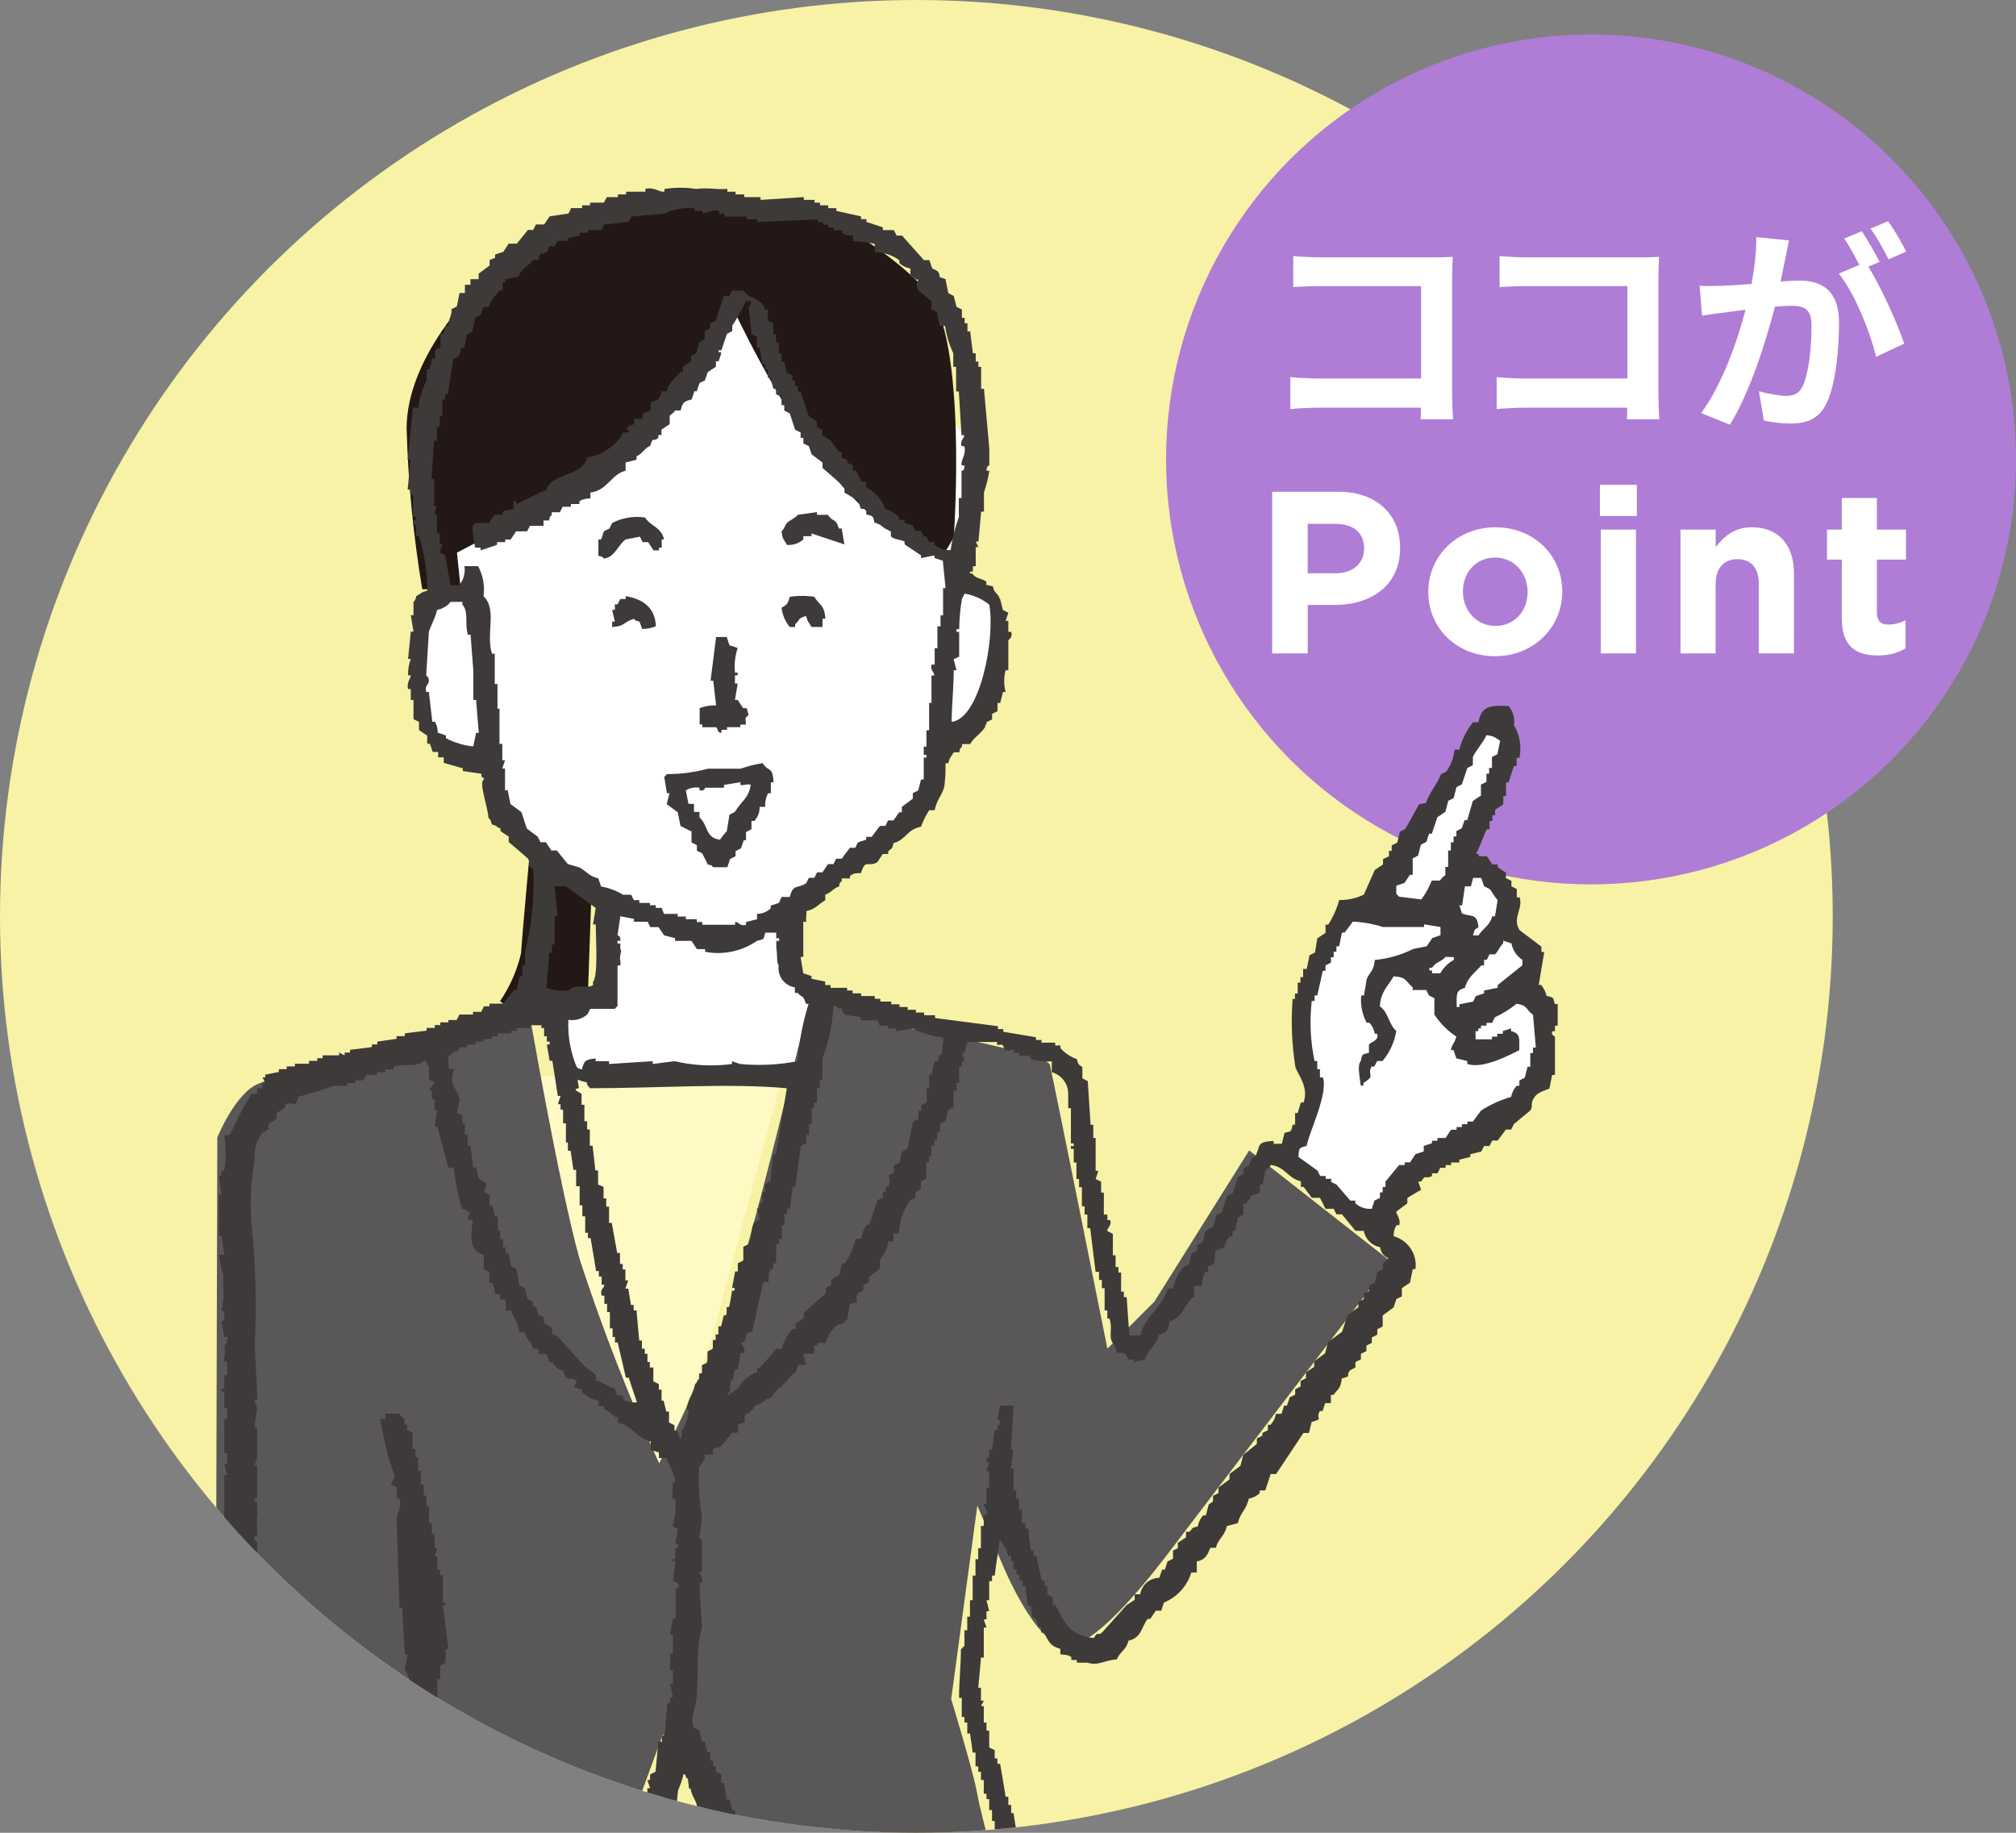
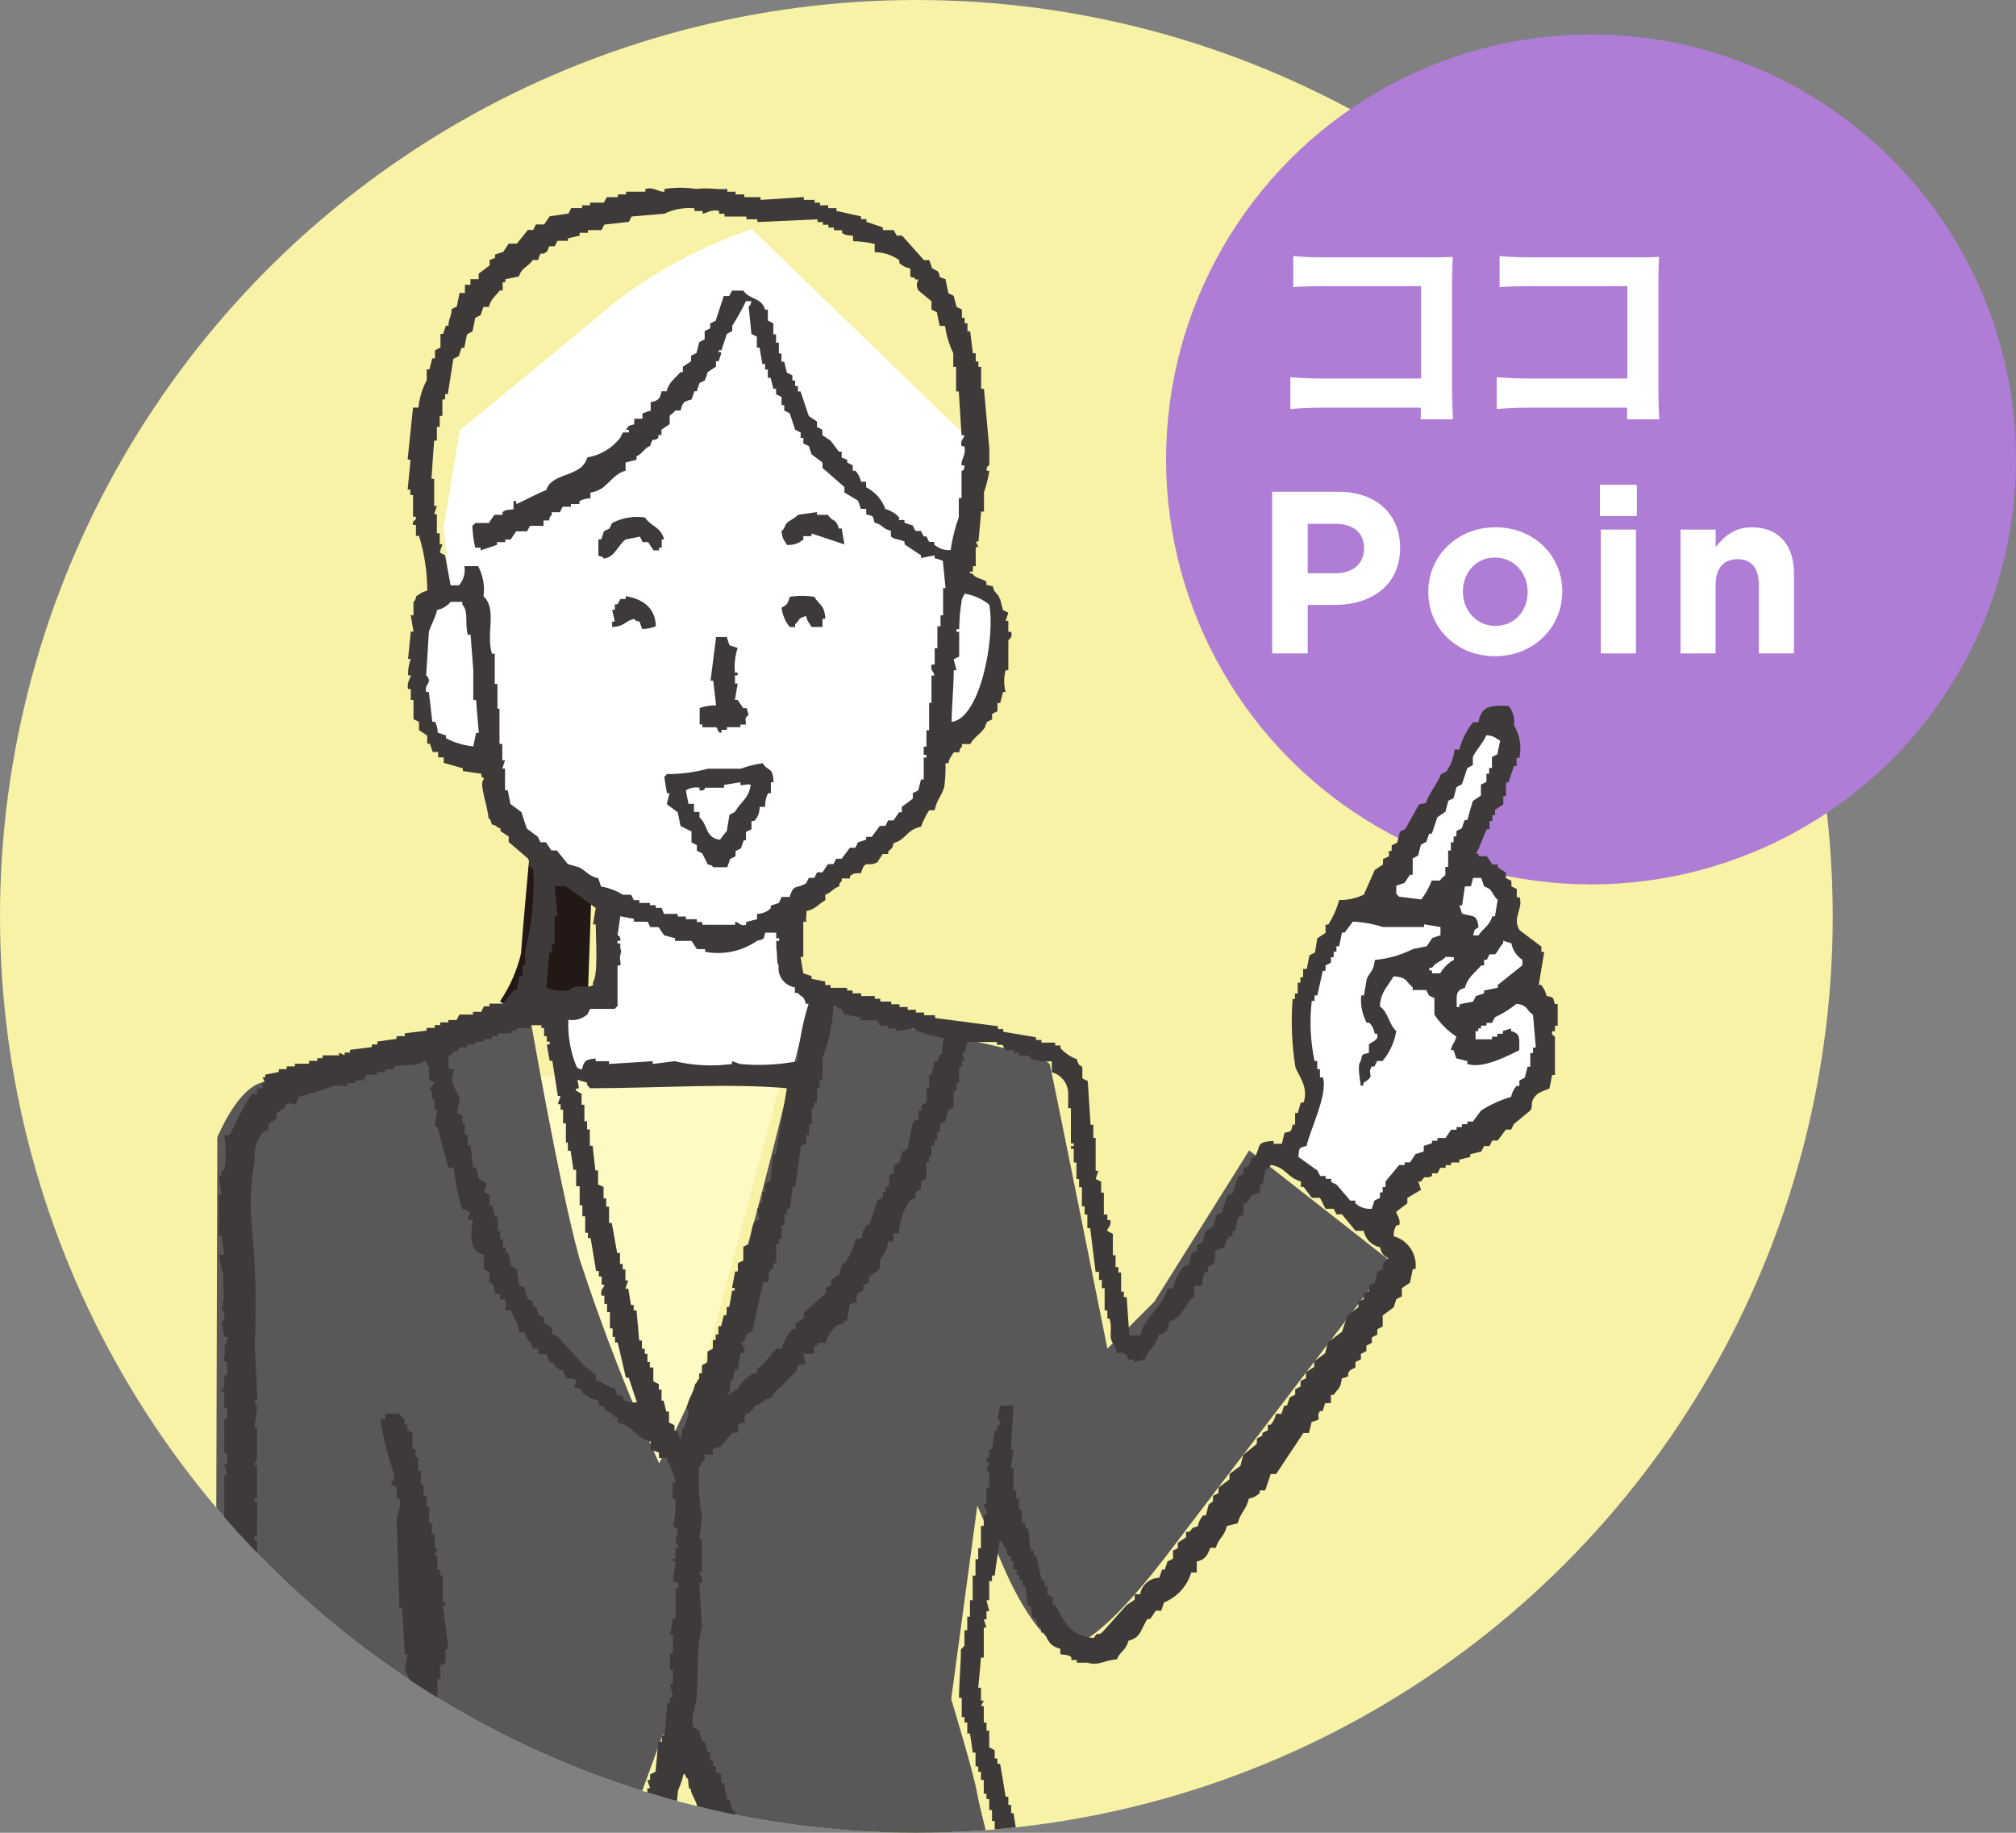
<svg xmlns="http://www.w3.org/2000/svg" viewBox="0 0 550 500">
  <rect x="0" y="0" width="550" height="500" fill="#808080" stroke="none" />
  <defs>
    <style>
      .cls-1 {
        fill: none;
      }

      .cls-2, .cls-3, .cls-4, .cls-5, .cls-6 {
        fill-rule: evenodd;
      }

      .cls-2, .cls-7 {
        fill: #fff;
      }

      .cls-3 {
        fill: #fffac4;
      }

      .cls-4 {
        fill: #595757;
      }

      .cls-8 {
        fill: #af7dd5;
      }

      .cls-9 {
        fill: #f7f2a5;
      }

      .cls-5 {
        fill: #3e3a39;
      }

      .cls-6 {
        fill: #231815;
      }

      .cls-10 {
        clip-path: url(#clippath);
      }
    </style>
    <clipPath id="clippath">
      <circle class="cls-1" cx="250" cy="250" r="250" />
    </clipPath>
  </defs>
  <g id="svg">
    <rect class="cls-1" width="550" height="500" />
  </g>
  <g id="_レイヤー_4" data-name="レイヤー 4">
    <circle class="cls-9" cx="250" cy="250" r="250" />
    <g>
      <circle class="cls-8" cx="434.06" cy="125.33" r="115.94" />
      <g>
        <path class="cls-7" d="M387.57,114.38c.06-.97.06-2.01.06-3.16h-27.75c-2.37,0-5.84.18-7.85.37v-8.7c2.13.18,4.87.36,7.61.36h28.05v-25.19h-27.32c-2.56,0-5.84.12-7.55.24v-8.46c2.25.24,5.42.37,7.55.37h30.61c1.76,0,4.32-.06,5.36-.12-.06,1.4-.18,3.83-.18,5.6v31.52c0,2.13.12,5.35.24,7.18h-8.82Z" />
        <path class="cls-7" d="M443.86,114.38c.06-.97.06-2.01.06-3.16h-27.75c-2.37,0-5.84.18-7.85.37v-8.7c2.13.18,4.87.36,7.61.36h28.05v-25.19h-27.32c-2.56,0-5.84.12-7.55.24v-8.46c2.25.24,5.42.37,7.55.37h30.61c1.76,0,4.32-.06,5.35-.12-.06,1.4-.18,3.83-.18,5.6v31.52c0,2.13.12,5.35.24,7.18h-8.82Z" />
-         <path class="cls-7" d="M488.09,65.58c-.37,1.58-.73,3.47-1.03,4.99-.37,1.83-.85,4.02-1.28,6.21,2.01-.12,3.83-.24,5.05-.24,6.39,0,10.89,2.86,10.89,11.5,0,7.12-.85,16.73-3.41,21.97-2.01,4.2-5.29,5.54-9.92,5.54-2.25,0-5.17-.37-7.18-.85l-1.34-7.97c2.31.67,5.84,1.28,7.42,1.28,2.01,0,3.53-.61,4.5-2.62,1.64-3.35,2.43-10.53,2.43-16.49,0-4.81-2.07-5.48-5.84-5.48-.97,0-2.43.12-4.14.24-2.37,9.13-6.75,23.31-12.29,32.19l-7.85-3.16c5.84-7.91,9.98-19.96,12.11-28.17-2.13.24-4.02.49-5.17.67-1.7.18-4.81.61-6.69.91l-.67-8.15c2.19.18,4.2.06,6.39,0,1.89-.06,4.75-.24,7.79-.49.85-4.62,1.34-9.01,1.28-12.78l8.95.91ZM509.7,72.76c3.53,5.54,8.03,15.7,9.8,20.99l-7.67,3.59c-1.58-6.69-5.84-17.34-10.16-22.7l5.6-2.37c-1.22-2.31-2.74-5.23-4.14-7.18l4.81-2.01c1.52,2.25,3.65,6.08,4.87,8.34l-3.1,1.34ZM515.23,70.75c-1.28-2.56-3.23-6.15-4.93-8.4l4.81-2.01c1.64,2.31,3.89,6.15,4.93,8.28l-4.81,2.13Z" />
        <path class="cls-7" d="M347.06,134.15h18.02c10.52,0,16.89,6.24,16.89,15.25v.13c0,10.21-7.94,15.5-17.83,15.5h-7.37v13.23h-9.7v-44.11ZM364.45,156.39c4.85,0,7.69-2.9,7.69-6.68v-.13c0-4.35-3.02-6.68-7.88-6.68h-7.5v13.49h7.69Z" />
        <path class="cls-7" d="M389.66,161.56v-.13c0-9.7,7.81-17.58,18.34-17.58s18.21,7.75,18.21,17.46v.13c0,9.71-7.81,17.58-18.34,17.58s-18.21-7.75-18.21-17.46ZM416.76,161.56v-.13c0-4.98-3.59-9.33-8.89-9.33s-8.76,4.22-8.76,9.2v.13c0,4.98,3.59,9.33,8.89,9.33s8.76-4.22,8.76-9.2Z" />
        <path class="cls-7" d="M436.48,132.26h10.08v8.51h-10.08v-8.51ZM436.74,144.48h9.58v33.78h-9.58v-33.78Z" />
        <path class="cls-7" d="M458.48,144.48h9.58v4.79c2.21-2.84,5.04-5.42,9.89-5.42,7.25,0,11.47,4.79,11.47,12.54v21.87h-9.58v-18.84c0-4.54-2.14-6.87-5.8-6.87s-5.99,2.33-5.99,6.87v18.84h-9.58v-33.78Z" />
-         <path class="cls-7" d="M502.47,168.68v-16.01h-4.03v-8.19h4.03v-8.63h9.58v8.63h7.94v8.19h-7.94v14.43c0,2.21.95,3.28,3.09,3.28,1.76,0,3.34-.44,4.73-1.2v7.69c-2.02,1.2-4.35,1.95-7.56,1.95-5.86,0-9.83-2.33-9.83-10.15Z" />
      </g>
    </g>
    <g class="cls-10">
      <g>
        <path class="cls-2" d="M374.38,248.56l31.99-52.99c3.03.36,5.3,2.96,5.25,6.01-.26,5.34-11.65,34.14-11.65,34.14,0,0,8.67,3.68,10.21,6.41,1.2,3.24,1.88,6.66,2.02,10.11,0,0,5.82,7.84,5.73,10.56s-.48,7.62-.48,7.62c2.56,2.62,4.04,6.1,4.16,9.76-.69,7.03-2.25,13.95-4.64,20.6-1.92,4.32-16.29,10.72-16.29,10.72l-16.54,10.33-6.78,14.11-27.71-20.22,8.22-16.86c-1.63-7.83-2.87-15.75-3.71-23.71,0-4.99,13.09-27.87,13.09-27.87l7.13,1.28Z" />
        <path class="cls-4" d="M183.67,490.53l16.41,27.48-35.47-.48,17.76-30.2,1.3,3.2Z" />
        <path class="cls-2" d="M266.59,121.97l-4.09,37.02s5.95-.85,9.6,8.89-2.21,24.6-5.88,27.64c-3.68,3.04-7.87,6.78-7.87,6.78,0,0-3.74,16.51-10.68,22.39-6.94,5.88-16.44,13.12-16.44,13.12l-16.19,9.6-1.6,19.39,11.49,4.51-2.94,22.39h-37.85l-31.48-1.34-3.2-19.2,15.1-1.47.43-25.59-26.68-22.39-4.64-13.53s-16.47-5.47-19.2-16.24c-2.72-10.77,3.04-36.32,3.04-36.32,1.35-.69,2.8-1.17,4.29-1.41.12-4.09-.15-8.18-.8-12.22l4.48-26.68s27.45-22.39,41.21-33.98c11.53-9.07,24.52-16.11,38.41-20.82l61.52,59.47Z" />
        <path class="cls-3" d="M141.95,293.82s24.7-.64,36.73-.35c12.03.29,34.78,0,34.78,0,0,0-17.09,63.32-19.2,71.44-2.1,8.12-14.59,35.19-14.59,35.19,0,0-20.19-38.39-26.04-60.4-5.85-22.01-11.68-45.88-11.68-45.88Z" />
        <path class="cls-6" d="M144.67,230.97l16.67,13.09-.93,26.78-6.08,2.21s-6.41,1.53-11.17,2.34c-2.44.03-4.82-.76-6.75-2.24,2.69-3.95,4.64-8.37,5.73-13.02.29-4.77,2.53-29.15,2.53-29.15Z" />
-         <path class="cls-6" d="M199.53,83.19c6.1,12.96,13.1,25.48,20.94,37.47,5.92,8.69,12.99,16.54,21.03,23.32,4.32,2.99,10.68,7.04,10.68,7.04l4.83,1.09,3.2-5.56s3.9-54.65-7.42-67.18-30.86-22.82-37.07-22.74-16,0-16,0c0,0-34.19-5.6-52.76,7.39-18.57,12.99-36.03,34.03-36.03,52.87.41,14.7,1.84,29.36,4.27,43.86h10.5l-1.03-9.98s28.54-14.65,39.83-23.9c11.29-9.24,30.28-32.25,35.01-43.67Z" />
        <path class="cls-4" d="M221.16,272.68l28.54,8.22s35.93,6.41,36.73,9.6,15.69,77.42,15.69,77.42l12.8-12.8,25.88-41.27,38.65,30.3s-53.78,70.38-59.32,77.74-20.7,27-29.06,27.26-17.6-22.39-17.6-22.39l-6.84-16-7.13,52.79s6.01,19.55,7.13,25.94,7.87,30.49,7.87,30.49l-67.79-2.05-25.86-44.79-16.41,44.79-102.91-.83-2.56-90.67.32-116.11s4.83-12.03,11.17-14.65c6.34-2.62,41.59-13.3,41.59-13.3l31.99-8.12s8.38,48.88,14.1,69.3c6.19,18.95,13.43,37.53,21.69,55.67,0,0,10.08-19.42,17.72-39.09,7.65-19.68,22.18-83.97,23.62-87.45Z" />
        <path class="cls-5" d="M257.95,76.21l.77,3.77,1.47.74.77,2.99,1.47.74v2.24h.74v1.5h.77v2.21h.74c.26,2.02.51,4,.74,5.98h.77v2.24h.74v1.47h.74v5.98h.77c.48,5.47.99,10.94,1.47,16.41v4.48s-.85,0-.74,1.47h.74c-.32,2.01-.81,3.99-1.47,5.92v5.21h-.77c-.22,2.72-.48,5.47-.74,8.19h-.74l.74,1.5h-.74v5.21h-.77v1.47h-.74c-.32,1.03.29,0,.74.77.96,1.18,2.46,1.09,3.68,1.98v.9c.51,0,1.28.35,1.76.35.43,1.66.51,1.31,1.38,2.43.26,0,.38,1.06.61,1.06l.77,2.99,1.47.74-.74,2.24h.74v2.99h.77c.33.83,0,1.78-.77,2.24v8.22h-.74c-.52,1.95-.52,4,0,5.95h-.71l-.77,2.99h-.74v2.24l-1.47.74v1.5l-1.5.74c0,.77-.43.64-.43,1.41-1.38,1.98-2.85,2.56-4.06,4.58h-2.24v.74c-.83.85-.29,0-.74,1.5h-1.5c-.71,1.34-1.03,1.15-1.47,2.99h-.77c.05,2.14-.06,4.28-.32,6.41-.85,2.82-1.95,3.2-2.65,6.41h-1.49c-.91,1.4-1.65,2.91-2.21,4.48-4.03.85-3.97,3.49-7.49,4.48-.51,1.85-.35,1.21-1.47,2.24v.74h-1.5l-1.47,2.24c-2.69,1.53-3.2-1.12-4.48,2.99-1.71,0-1.98,0-2.99.77v.65h-2.24v.74c-.85.85-.32,0-.77,1.5-1.25.26-2.46,1.92-3.71,2.18v1.53c-1.98,1.12-2.53,2.4-5.21,2.99.22.74-.19,2.14,0,2.88-.48.26-.29-.16-.8,0v9.6h-.74l.74,4.48,2.24.74v.74l3.74.77v.96h1.47v.74h4.5v.74h1.5v.77h2.34v.74h3.72v.74h1.5v.77h2.99v.74h2.24v.74h2.24v.77h2.24v.74h2.24v.74h2.99v.75l17.15,2.24v.77h1.45v.74l8.93,1.5v.74h1.5v.74h3.74v.77h1.44v.74c1.23,1.35,2.76,2.38,4.48,2.99.51,2.3,1.18,1.57,1.5,2.24v2.99l1.47.77.77,11.9h.74v3.58h.64v8.97h.74l-.74,2.24,1.5.74v2.99h.74v5.98h.96v1.5h.77c.54,1.63-1.03,2.21-.77,2.99l1.5.77v5.85h.74v3.2h.77v1.5h.74v5.21h.75v1.5h.77c.22,3.49.48,6.94.74,10.43h2.99c1.06-5.06,6.11-7.65,7.45-12.8h1.5c.4-2.17,1.38-4.19,2.82-5.85l1.5-.74.74-2.99,1.5-.74v-1.5l1.47-.74.74-2.99,2.24-1.47.77-2.99,1.47-.77,1.5-4.48,1.5-.74,1.47-4.48,1.5-.74v-1.56l1.47-.74.77-2.24h.74c1.95-2.99,0-4.22,5.21-4.48v.77h2.24l.74-2.99c2.08-.51,1.66-.19,2.24-2.24h.64v-3.14h.71l.85-2.88h.74c1.5-4.16-1.47-7.55-2.21-9.6-.99-6.17-1.25-12.43-.77-18.65h.64v-1.47h.75v-2.99h.74v-1.49h.74v-2.24h.99l.74-3.74,1.5-.74.64-3.87,2.24-1.5v-2.24h.74c1.32-2.08,2.33-4.34,2.99-6.72,2.32.05,4.63-.45,6.72-1.47l2.99-6.72,2.24-1.5v-1.47l1.63-.77v-1.47h.74v-1.5l1.5-.74.74-2.99,1.5-.77,3.71-6.69,1.89-.38c.74-2.5,3.2-5.34,4.09-7.84l1.47-.74c1.27-1.76,2.05-3.82,2.24-5.98h1.31c.7-2.72,1.98-5.27,3.74-7.45h1.47c.77-4.27,2.94-4.7,8.22-4.45,1.24,1.44,1.77,3.34,1.47,5.21,1.59,2.69,2.13,5.87,1.5,8.93h-.77v2.24h-.75l-1.47,4.48h-.67v3.74h-.74v2.24l-2.24,1.47v1.5h-.74v1.57h-.77v2.24h-.74c-1.21,2.43-1.71,4.51-2.99,6.72h.74v.64h2.24l1.5,2.24h1.47v.77l2.24,1.47v1.5l1.5.74v1.5l1.47.74v2.26h.77c1.03,3.2-2.14,5.6,0,8.97l5.95,4.48v1.47h.77c-.51,2.99-1.03,5.98-1.5,8.97h.64c.73.87,1.24,1.89,1.5,2.99,2.05.54,1.66.22,2.24,2.24h.78v5.91h-.74v1.5h-.77c-.29,1.25.74,1.31.77,1.5v10.43h-.77l-.74,3.71c-2.02.83-3.49,1.06-4.48,2.99-.64,1.31,0,2.02-.74,2.99l-4.48,3.71-.74,1.5h-1.44l-2.24,2.99h-1.47l-.77,1.5h-1.47l-.77,1.5-2.99.74v.74l-2.99.74v.77h-2.24v.71h-1.5v.74h-1.47l-.74,1.5h-1.5v.74c-2.21,1.09-1.44-.77-2.99,1.5h-.77l.77,2.24-3.74,2.24v1.47l-2.99,2.24c-.22.58,1.38,2.14.74,3.74h-.74c-.54.9-.79,1.94-.74,2.99,3.93,1.11,6.46,4.92,5.95,8.97h-.74l-.77,3.71-2.21,1.5v2.24l-1.5.74-.74,2.24-2.99,2.24v2.99l-1.47.74v1.5l-1.5.74v1.5l-1.47.74v1.5l-1.5.74v1.5l-1.5.74v1.5l-1.47.74c-1.41,1.92.8,1.38-2.24,2.24-.38,2.94-.96,2.62-2.24,4.48h-.74v2.24h-1.57l-.68,2.17h-.77c-1.31,2.34,1.28,1.98-2.24,2.99l-.74,2.99h-1.5c-2.46,3.74-4.96,7.45-7.45,11.2h-1.47l-1.5,4.48h-1.5v.74c-.83.78-1.87,1.31-2.99,1.5-.61,2.99-2.27,3.71-2.99,6.69l-2.99.77c-.64,2.94-2.24,3.2-2.99,5.95h-1.5c-.85,2.02-1.31,3.2-3.71,3.74v2.99h-1.5c-1.12,3.72-3.86,6.73-7.45,8.19l-.74,2.24h-1.5l-1.5,2.24h-.74c-1.85,2.59-1.63,5.06-5.21,5.95-.67,2.65-2.05,2.62-3.2,5.09-3.49.22-4.99,1.85-7.97.9h-2.92v-.74h-1.5v-.81c-1.03-.67-1.28-.51-2.99-.74v-1.49c-2.94-.8-3.2-2.11-4.48-4.45h-.74v-1.5h-.74l-.77-2.24-.99-.51c.26-.74-.48-1.98-.22-2.72l-.99-.51-.64-5.25h-.74v-1.47h-.85v-1.5h-.77v-1.5h-.85v-2.21h-.64v-1.5h-.77l-.74-2.24c-.74,0-.9-1.98-1.63-1.98-.26,2.5-1.09,6.94-1.34,9.6h-.74v1.5h-.77v5.21h-.74l.74,2.99h-.74v2.24h-.74l.74,2.24h-.74v8.19h-.77c-.22,2.75-.48,5.47-.74,8.22h.74v3.52h.77l-.77,1.5h.77v4.48h.74v2.2h.74v4.58l1.5.77v2.24h.74v1.47h.74c.51,2.99,1.03,5.98,1.5,8.97h.74v2.24h.77v2.24h.64c.51,3.2.99,6.41,1.5,9.6l1.47.74c.51,2.99.99,5.98,1.5,8.97h.74c1.19,2.33,1.95,4.85,2.24,7.45h-5.85l-6.72-20.12v-4.49h-.74v-2.99h-.77v-2.99h-.74v-1.47h-.74v-3.74h-.77v-2.24h-.74v-1.47h-.74v-3.77h-.77c-.22-1.71-.48-3.49-.74-5.21h-.74v-2.99h-.77v-1.5h-.74v-5.21h-.74c0-4.48.51-8.8.51-13.28.48-.26.48-.64.96-.9v-4.28h.77v-3.71h.74v-4.48h.74v-6.72h.77v-4.48h.74v-2.99h.74v-6.09h.77v-2.99h.74c.48-1.71-.85-2.02-.74-2.99h.74v-4.48h.74v-4.48h-.74l.74-2.21c-.59-.24-.91-.89-.74-1.5h.74v-2.24h.77c.22-1.71.48-3.49.74-5.21h.74v-1.5h.74c.21-.6-.11-1.25-.71-1.46,0,0-.02,0-.02,0l.74-3.74h3.65c-.26,3.97-.51,7.97-.74,11.93h.74c-.26,1.71-.51,3.49-.74,5.21h.74v5.98h.74v2.24h.77v2.99h.74v3.71h.96v1.5h.77c.22,1.98.48,3.97.74,5.95h.74v1.5h.74c.51,2.24.99,4.48,1.5,6.72h.74v1.47h.77v2.24l1.47.77v2.21h.77c2.34,4.64,4.03,8.41,10.43,8.97,1.47-2.24.67-.32,2.24-1.47l6.72-7.51,2.21-1.47v-1.5h1.5c.42-2.56,2.62-4.45,5.21-4.48l.77-2.24h.74l.74-2.21,1.5-.77v-2.24l1.31-.61v-1.49l2.24-1.47v-1.52h.96c.99-1.09.35-.99,2.24-1.47.19-1.12.7-2.16,1.47-2.99h.74l.77-2.99,1.18-.85v-1.52l1.5-.74v-1.5l2.99-2.24v-1.46l2.99-2.24.77-2.99,3.71-2.99v-1.47l1.5-.77v-.74l1.5-.74v-1.5h.74c.77-.84,1.28-1.87,1.47-2.99h1.5l.74-2.24h.77l.74-2.24,1.5-.74v-1.48l1.47-.74v-1.5l1.47-.75v-1.63l2.24-1.47v-1.5l2.99-2.24.74-2.99,3.87-2.85,1.47-4.48,2.99-2.24v-1.44l1.47-.74v-1.5l1.5-.74v-1.47l1.47-.77.77-2.99,1.47-.74v-1.5c.32-.43.99-.61,1.5-1.47-1.24-.5-2.11-1.66-2.24-2.99-2.27-.43-4.05-2.21-4.48-4.48h-2.24l-3.71-4.51h-1.5l-.74-1.5h-2.24l-1.5-2.99h-2.23l-2.24-2.99h-.75v-1.5c-3.74-.96-4.13-3.9-8.19-4.48-.38.77-1.41,1.31-1.5,1.5l-.74,3.85h-.77v2.24l-2.24.74-1.5,2.24h-.74v2.99l-1.5.74-.74,3.71h-.74v1.5h-.77c-.75.84-1.26,1.88-1.47,2.99-4.35,1.15-1.47,1.44-2.99,4.48l-1.47.74v1.5h-.77c-.62,1.14-.88,2.45-.74,3.74h-2.24v2.99c-2.85,1.92-2.85,5.66-6.72,6.72-.43,2.34-.71,3.2-2.99,3.71-.74,3.2-2.91,3.77-3.71,6.72-1.02.12-2.03.37-2.99.74v-.74h-1.5l-.74-1.5c-2.34-1.31-2.02,1.31-2.99-2.24-2.18-2.37-.38-4.13-1.47-7.45h-.58v-2.24h-.74v-6.05h-.76v-2.24h-.77v-2.22h-.94c-.48-3.97-.99-7.97-1.47-11.93h-.77v-3.71h-.75v-2.24h-.74v-5.21h-.77v-2.24h-.72v-4.5h-.74v-3.74h-.77v-.74h.77v-.73h-.77v-9.61h-.74v-3.85c.05-2.78-1.8-5.23-4.48-5.95v-2.99c-2.01.18-4.04-.07-5.95-.74v-.77h-2.91v-.77h-1.6v-.74h-2.24l-.74-1.47h-1.5v-.77h-8.09l-.77,2.99h-.74l.74,2.24h-.74v1.47h-.74v4.49h-.74v2.14h-.77v4.49l-1.47.74-.77,2.99-1.47.74v2.24h-.77v2.24h-.74v1.5h-.85v2.99h-.64v1.5h-.73v4.48l-1.47.74v2.24l-1.5.74v1.5l-1.5.74c-1.83,2.64-2.87,5.76-2.99,8.97h-1.5v2.24h-1.47c-.22,2.85-1.41,3.42-2.24,5.21v2.24l-2.99,2.24v1.47l-1.5.77v1.47l-1.5.74c-1.34,2.34,1.34,1.98-2.21,2.99l-.77,4.48h-.74v.74c-.99,0-.77.35-1.76.35-1.63,1.25-2.79,3-3.29,4.99h-2.24v.69h-.96v2.24h-2.99l.77,2.99h-2.02c-.58,1.47-.43,1.66-1.21,2.46-.74,0-3.2,3.77-3.87,3.77-2.14,1.47-1.47,2.91-3.77,3.2-.88.89-1.99,1.52-3.2,1.82,0,.85-.54.74-1.5,2.08h-.74c-1.38,2.27,1.34,1.98-2.24,2.99v2.24h-1.6l-2.99,3.74-2.24.74v1.47h-2.24v1.44c-.48,0-.99,1.79-1.5,1.79-.29,4.64-.03,9.3.77,13.88-.26,1.98-.51,3.97-.74,5.95h.74v8.97h-.73c0,.93,1.15,1.25.74,2.99h-.74c.22,3.97.48,7.97.74,11.93-1.76,7.01-.8,11.23-1.5,19.39,0,1.71-1.85,5.66-.74,8.19l1.5.77.74,2.99h.74l.77,2.99h.75v2.24h.74v1.5h.77v1.47l1.47.77v2.34h.74l.77,4.48h.74l.74,2.99h.77v2.11c1.66,3.71,4.96,6.01,5.95,10.46h1.5l.74,2.99c3.2.83,2.82,3.39,4.96,5.18-.43,1.18,1.89,2.4,1.79,4.38-2,.24-4.02.24-6.01,0-.83-.85,0-.29-1.47-.74-.71-1.34-1.06-1.18-1.5-2.99l-2.99-.74c-.77-1.82-3.42-4.35-4-6.91h-.96c-.26-.74-2.24-2.62-2.5-3.36h-.74l-.77-3.74h-.71v-2.3l-1.5-.74v-1.53h-.74l-.74-2.99h-.67c0-1.47-1.71-3.42-1.71-4.89l-.51-.26c0-.51-.26-2.08-.26-2.59-.77,0-.43-1.25-1.18-1.25-.37,1.55-.89,3.06-1.53,4.51-.26,2.5-.48,4.99-.74,7.45-.74.51-1.06.99-1.79,1.5,0,1.25-.43,2.5-.43,3.74h-.77c-.93,2.24-.35,2.75-.77,4.45h-1.47c.17,2.11-.36,4.21-1.5,5.98h-1.51v.74h.73c.35,1.03-1.89,1.76-2.24,2.24v1.5h-.74v.74c-.51,0-1.41,1.12-1.92,1.12-1.18,1.12-3.97-.32-6.41-.38l.77-3.71h.74v-1.5l1.47-.74v-2.24l2.24-1.5v-1.47l1.5-.77c.51-3.2.99-6.41,1.5-9.6l1.47-.74v-2.99h.77v-2.21h.74v-2.24h.74l-.74-2.24h.74v-1.5l1.5-.77c.26-2.72.48-5.47.74-8.19h.98v-1.63h.77c.22-2.99.48-5.95.74-8.93h.74v-1.5h.77l-.77-3.74h.77v-3.71h-.77v-4.45h.77v-5.21h-.77l.77-4.48h.74v-8.19h.74v-1.34l-1.47-.74c.22-1.76.48-3.49.74-5.21h-.85v-.77h.74v-2.88h.74c.16-.61-.15-1.25-.74-1.5l.74-3.71-1.47-.74c.73-2.41.98-4.94.74-7.45h-.74v-4.48h.74c-.3-2.13-1.06-4.18-2.24-5.98v-.74h-2.24v-1.5l-2.24-.74v-2.24c-4-.99-4.83-4.27-8.97-5.21v-1.5h-.74c-.91-.85-1.92-1.6-2.99-2.24v-.74h-1.5v-1.5c-1.67-.3-3.22-1.06-4.48-2.21v-.77l-2.21-.74.74-1.5c-1.76-2.05-2.59,1.06-3.74-2.99-2.11-.58-1.79-.93-2.99-2.24h-.74l-.77-2.24h-2.21v-1.44h-1.53c-.64-2.56-1.53-1.92-2.24-4.48h-1.46c-.29-3.2-1.53-3.39-2.24-5.98h-1.47v-2.99h-1.5v-1.5h-1.47c.04-1.05-.23-2.09-.77-2.99h-.74v-2.99l-1.5-.74v-3.97c-4.45-1.15-3.42-5.76-2.99-9.6h-1.47l.74-2.24h-.74c-.85-.83,0-.29-1.5-.74-1.13-3.64-1.88-7.4-2.24-11.2h-1.5l-2.99-11.17h-.74l.74-4.48h-.74v-2.99h-.74v-2.4h-.77l1.5-2.24-1.5-.74v-3.54s-.43,0-.74-1.5h-.74c-2.11,1.82-5.21.51-8.22,1.5v.74h-2.24v.77h-2.24v.74h-2.99l-.74,1.5h-2.2v.74h-2.24v.74h-3.68c-3.14,1.17-6.35,2.16-9.6,2.99-1.34,4.16-.99.71-3.74,2.24v.77l-2.24,1.47v1.5l-2.24,1.47v1.5l-1.47.74c-1.74,2.07-2.55,4.76-2.24,7.44-1.13,6.15-1.38,12.43-.77,18.65,1.04,10.63,1.3,21.32.77,31.99.22,4.99.48,9.95.74,14.91h-.83l.74,2.24c-.26,1.76-.51,3.49-.74,5.25h.74v8.19l-.74,2.24h.74v8.97h-.74v.8h.74v2.24c.11.83.11,1.67,0,2.5-.26,0,0,1.41,0,1.41v3.44h-.74c-.26,1.28.67,1.25.74,1.47v8.22h.74c-.35.97-.6,1.97-.74,2.99v11.93h.74v.99h-.73c-.22,1.53.74,1.5.74,1.5.43,1.79-.74,1.92-.74,2.99h.74v1.5c-.6.21-.93.86-.74,1.47h.74v1.5h.76c.19.63-.15,1.29-.77,1.5-.19,1.44.77,1.47.77,1.47l-.77,3.74h.77l-.77,2.24h.77l-.77,2.24h.77v1.47c-.62.21-.96.88-.77,1.5h.77v2.24l-.77,2.24h.77c.22,1.6-.77,1.47-.77,1.47v8.22h.77c.15.61-.18,1.25-.77,1.47-.19,1.34.77,1.5.77,1.5.22,1.34-.77,1.47-.77,1.47-.19,1.06.61-.29.77.77l-.77,1.47h.77v.77h-.77v12.8c.64,4.93.9,9.91.77,14.88-2.04,1.17-4.38,1.69-6.72,1.5-.64-.85,0,0-.77-.77-.22-6.94-.48-13.92-.74-20.86.41-5.73.16-11.48-.74-17.15.26-3.2.48-6.41.74-9.6h-.73c-1.28-4.86.85-10.91,0-14.17h-.74v-12.8h-.77l.77-9.6h-.77v-2.99h-.74c-.17-.61.15-1.25.74-1.47l-.74-2.24c.73-.49,1.03-1.41.74-2.24h-.74c.26-2.5.48-4.96.74-7.45,0-1.71-.77-2.02-.74-2.99h.74v-11.94h.77l-.77-2.99h.77v-2.99h-.77v-9.31h.77v-2.99h-.77v-4.47h-.74v-.77h.74v-3.71h.77v-3.74h-.77c-.1-.84-.02-1.69.22-2.5-.26-1.25,0-.74-.22-1.98.35,0,.48-.19,1.06-2.24h-1.06l-.74-4.41h.74v-2.24c0-1.06-.8.29-.74-.77.26,0,.26-2.3.51-2.3.22-3.2-.26-3.77,0-7.01-.51-1.86-.93-3.75-1.25-5.66h1.47c-.26-1.71-.48-3.49-.74-5.21h-.74v-11.2h.74c-.26-1.71-.51-3.46-.74-5.21h.74v-1.41h.74c.54-3.18.54-6.42,0-9.6h1.5c1.72-3.9,3.71-7.67,5.96-11.3h1.5v-1.51h1.49v-1.47h.74l-.74-1.5h.74v-.74l3.71-.74v-.77h2.14v-.74h2.24v-.74h3.85v-.77h2.24v-.74h1.47v-.77h4.5v-.77l1.5.77v-.77h1.47v-.74l5.98-.74v-.74h1.47v-.77l5.25-.74v-.74h2.24v-.77l5.95-.74v-.74h2.24v-.77h1.5v-.74h2.21v-.64h2.24l.77-1.5h3.71v-.74h2.24l.74-1.5h1.5v-.74h3.74l2.99-3.74h.74l.74-3.71h.77v-2.99h.74v-3.79c1.85-7.31,2.6-14.86,2.24-22.39-2.27-1.6-.32-1.06-1.5-2.99-1.71-1.5-3.46-2.99-5.21-4.48v-1.5l-2.24-1.47v-.77c-.74,0-1.21-.93-1.98-.93s-.32-1.44-1.28-1.82c-.22-3.42-2.82-9.83-1.21-10.65-.48-.96,0,0-.74-.77v-.71l-5.06-.74v-.74l-5.21-1.5v-1.49h-1.53v-1.47h-1.47l-.77-2.24h-.74v-2.23l-2.24-1.5v-2.24l-1.5-.74v-5.22h-.74v-2.99h-.74c-.48-1.76.83-3.2.74-3.74h-.74c-.05-1.53.2-3.05.74-4.48h-.74c.26-2.46.48-4.96.74-7.45h.74l-.74-4.48h.74v-3.71s.48,0,.77-1.5c1.34-.71,1.15-1.03,2.99-1.47-.01-5.07-.77-10.11-2.24-14.96h-.85v-2.99h-.79c-.2-.6.13-1.26.73-1.46.01,0,.02,0,.04-.01v-.77h-.77v-5.91h-.74v-1.5h-.74c.26-2.46.48-4.96.74-7.45v-.74h-.74c.48-4.74.99-9.44,1.47-14.17h1.5c.23-2.61.99-5.15,2.24-7.45v-2.99h.74l.77-2.99h.74v-2.2l1.5-.77v-3.72h.74l.74-2.24h.74c-.22-1.5,1.03-2.99.77-4.48l1.47-.74.74-3.68h1.47v-2.24h1.5v-1.53h2.24v-1.5l2.99-2.24v-1.5l1.5-.58v-.9l2.24-.74,1.47-2.24h2.24l2.99-3.74h1.47l.74-1.5h2.24l1.5-2.21,5.13-.77.74-1.47h2.99v-.77h2.17v-.73h3.74l.85-1.5h2.99v-.74h2.24v-.74h5.26v-.75c2.43-.67,3.65.96,5.21.74v-.74c2.86-.44,5.77-.44,8.64,0,3.52-.43,5.02.22,8.51,0v.75h2.24v.74h2.37v.74h4.45v.76l11.8-.77v.77h2.94v.74h1.47v.74h2.24v.77h2.24v.75l6.72,1.5v.74h1.47v.75l4.48,1.5v.74h2.99l.77,1.5h1.47l5.98,6.69h1.47l.77,2.24,1.47.77c1.4,1.79-.71,1.28,2.3,2.21ZM149.18,68.76l.67-1.57h1.47l.77-1.5h2.85v-.67l3.2-.74v-.77h2.24v-.74h3.74l.74-1.5,6.7-.74.74-1.47,8.97-.77c2.55-1.22,5.38-1.73,8.19-1.47v.75h2.24v.74c.67,0,2.62-1.38,4.48-.74v.74h1.47v.77h5.98v.74h2.99v.75l16.41-.74v.74h1.47v.74h1.5v.77h1.5v.74h2.24v.75c1.06.67,1.28.54,2.99.77v1.45c1.99.05,3.97.31,5.91.77v2.24c2.42,0,4.77.78,6.72,2.21v.77c.83.77,1.87,1.28,2.99,1.47v2.24c1.5.43.64,0,1.5.77h.75c-.62.9-.62,2.09,0,2.99l3.52,2.94v2.24l1.47.74.77,3.74h1.47c.35,2.59,1.11,5.1,2.24,7.45v3.71h.77v6.72h.74c.26,4,.48,7.97.74,11.93h.74c0,.96-1.18,1.25-.74,2.99h.74c.64,2.46-.96,3.52-.74,5.25h.74c.22,1.57-.74,1.47-.74,1.47v7.45h-.74v5.21c-1.05,2.91-1.8,5.91-2.24,8.97-1.64.14-3.26-.41-4.48-1.5v-.74h-1.39l-.74-1.5h-.74l-.74-1.47h-1.51l-.74-1.5-2.24-.74v-.74h-1.5v-.77c-1.01-1.07-2.29-1.84-3.71-2.24-.94-2.57-2.82-4.69-5.25-5.95v-1.5h-1.41c-.23-1.11-.75-2.15-1.5-2.99h-.75v-1.47l-1.5-.77v-.74l-1.53-.64v-1.6h-.77l-2.24-2.99-2.24-1.5v-1.47l-1.47-.77v-1.47l-2.24-1.5c-.74-2.24-1.5-4.48-2.24-6.72h-.72v-1.47h-.77v-1.5h-.74v-1.41l-1.5-.74-.74-2.99h-.74v-2.24h-.71v-2.96h-.77v-2.26h-.74v-2.99l-1.5-.77v-2.96h-.74c-1.03-3.49-4.13-2.56-5.95-5.21h-3.1l-.74,1.47h-1.5l-2.21,6.74-1.5.77v1.32l-1.5.74v2.24l-1.47.77-.77,2.99-1.47.74v1.5l-2.24,1.47v1.5h-.67c-1.44,1.71-3.2,2.78-3.74,5.21h-1.38c-.54,2.18-.8,2.46-2.99,2.99v2.27l-2.24.77v1.47h-2.24v1.5c-1.76.54-1.34.19-2.24,1.5h.77v.74h-1.63l-.74,1.47c-2.22,2.84-5.42,4.75-8.97,5.34-1.57,5.63-9.6,3.87-11.2,8.93-1.63.43-7.84,3.87-8.19,3.74v-.77h-.74v2.24c-1.71.26-1.92,0-2.99.77v.74h-2.24l-1.5,2.24h-3.71c-.64.83,0,0-.77.74.05,2.02.31,4.02.77,5.98h1.47v.74l4.48-1.5v-.74h2.24v-.71h1.47l1.5-2.24h2.99l.77-1.5h3.71v-1.47h1.5c.43-1.5,0-.64.74-1.5v-.74h2.24l.74-1.5h2.24v-.75h2.34v-.77c.9-.53,1.94-.79,2.99-.74v-1.6c4.74-.67,5.5-4.86,9.6-5.98v-2.24l2.99-.74v-.99c1.21-.26,2.46-2.5,3.71-2.75.93-2.99.54-.8,2.24-2.24v-.76h.85v-1.47l2.24-1.5v-2.24c0-.22,1.09-.74,1.5-1.5h1.5c.51-2.14.8-2.46,2.99-2.99l.74-2.24h.64l.77-2.24,1.47-.74.77-2.24,2.24-1.5v-1.47h.74l.74-2.24c-.58-.74-.99.29-.74-.74h.74l1.5-4.48,1.47-.77v-1.44c1.38-2.17,2.63-4.41,3.74-6.72h1.5c-.48,1.5,0,.64-.77,1.5l.77,7.45,1.47.74v2.99h.74l.77,4.48h.74v1.5h.74v2.24h.77l.74,2.99h.74v1.5l1.5.74v2.24h.74v1.47l1.5.77,1.47,4.48,1.5.74v1.47h.74v1.5l1.5.74.74,2.24,2.99,2.24v1.48l5.98,5.21v1.5l3.71,2.21.77,2.24h1.47v1.5c2.05.58,1.71.19,2.24,2.24,2.56.71,1.92,1.6,4.48,2.24v1.47c.54.9,2.88.93,3.74,1.5v.74l4.48,2.99v.74l3.71-.74v.74l2.24.74c.26,2.5.51,4.99.74,7.45h-.67v7.45h-.7v2.99h-.85v5.95h-.74v4.48h-.85c-.43,1.76.8,1.98.74,2.99h-.77v7.47h-.64v7.45h-.73v4.48h-.74v2.24h.74v.74h-.74v5.98h-.74l-.77,2.99-1.47.74v1.5l-2.99,2.24v1.47h-.74l-1.54,2.22h-1.47l-.74,1.5h-1.5l-2.24,2.99h-1.5v.77l-2.24.74-.74,1.47h-1.47l-2.24,2.99h-1.5l-.74,1.47h-1.5l-1.5,2.24h-1.47l-.74,1.5h-1.49l-.74,1.47c-2.56,1.66-3.46,0-4.48,3.74h-2.24l-.71,1.63-2.24.74v.74c-1.01.97-2.35,1.5-3.74,1.5v1.47l-2.99.77v.74c-1.71.54-2.05-.9-2.99-.74v.74h-8.94v-.74h-1.5v-.77h-2.99v-.74h-2.24v-.72h-3.74l-.64-1.63h-1.6v-.74h-1.6v-.61h-2.88v-.77h-1.5l-.74-1.47h-2.24c-1.82-1.12-3.84-1.89-5.95-2.24l-.77-2.24c-2.62-.58-3.2-1.95-5.21-2.99l-3.1-.9-2.99-3.71h-1.5l-1.5-2.24h-1.47l-.74-1.5-2.99-2.24-1.47-4.48-2.99-2.21-.74-3.74h-.74v-5.94h-.74l.74-2.24h-.74v-4.48h-.77v-9.6h-.55v-6.74h-.74v-8.27h-.77c-1.71-5.6,1.5-12-2.3-15.68.39-2.82-.12-5.69-1.47-8.19h-3.74c.3,1.87-.23,3.78-1.47,5.21h-2.3c-.51-2.72-.99-5.47-1.5-8.19l-1.47-.77.74-2.24h-.74v-2.99h-.77v-5.21h-.74l.74-2.24h-.74v-7.41h-.74c.22-3.49.48-6.97.74-10.43h.74v-3.74h.77v-2.99h.73v-4.48h.74v-1.47h.74c.51-3.2,1.03-6.41,1.5-9.6l1.5-.77.74-2.24h.74l.77-3.71,1.47-.77.77-3.71,1.47-.74.74-2.24h1.5c.61-2.24,1.76-2.91,2.99-4.48h.77v-2.24h.74v-.83l3.71-.77c.77-2.56,2.5-2.46,3.74-4.48h1.5c.93-3.04.35-.83,2.27-2.21h.09ZM230.37,148.52l-8.97-2.99v.74h-2.24v.9c-1.22,1.09-2.85,1.63-4.48,1.47-.8-1.53-1.18-1.31-1.47-3.71.96-.8.74-1.44,1.47-2.24s2.21-1.25,2.99-2.24l5.21-.74v.74h2.99c1.47,2.24,2.11.71,2.99,3.74h.77l.74,4.33ZM170.7,147.17c-2.11,1.47-2.94,4.89-5.95,5.21-.85-.85,0-.29-1.5-.74v-4.48h.77l.74-2.24,1.5-.74.74-1.5c2.76-1.44,5.9-1.96,8.97-1.5,1.66,2.53,4.27,2.43,5.21,5.98h-.65v2.24h-.74v.74h-1.5l-1.47-2.24h-1.5l-.74-1.5-3.88.77ZM224.38,171.04h-2.99c-.71-1.34-1.03-1.18-1.47-2.99-2.53.74-1.44.93-2.99,2.24v.77h-1.47c-1.23-1.5-2-3.32-2.24-5.25,1.47-.83,1.71-1.06,2.24-2.99,2.23-.35,4.49-.35,6.72,0,1.38,2.37,2.75,2.11,2.99,5.98h-.77l-.02,2.24ZM260.18,182.85h.77l-.77-2.99,1.5-.74v-6.74h-.74v-.74h.74c.04-2.75.29-5.48.74-8.19l.74-1.5c2.46.4,4.77,1.43,6.72,2.99,1.71,9.02-2.46,31.1-10.26,31.99.03-4.14.58-9.87.58-14.09h-.01ZM174.45,169.57c-1.5-.43-.64,0-1.5-.74-2.78.74-2.27,1.98-5.95,2.24v-1.5h.74l-.74-3.2h.74v-1.5h.74l.77-1.47h1.46v-.77c4.48.77,8.06,2.99,8.22,8.22-1.19.49-2.46.74-3.74.74l-.72-2.01ZM122.94,164.2h3.2v.74c1.82,1.98.58,5.13,1.5,8.22h.74c.26,3.2.48,6.41.74,9.6v8.19h.77c.22,2.99.48,5.95.74,8.97h-.74l-.77,3.71c-2.61-.26-5.14-1.02-7.45-2.24v-.74l-2.25-.77c.02-1.04-.24-2.07-.74-2.99h-.74l-.93-8.12h-.74c-.43-1.79.67-1.92.74-2.99.05-.6-.23-1.18-.74-1.5.26-3.97.51-7.94.74-11.93.58-1.85,1.79-3.85,2.24-5.95,1.45-.29,2.75-1.06,3.69-2.2ZM195.28,173.79h2.99l.74,2.24,2.24.74c-.72,2.16-.97,4.45-.74,6.72h.74v.74h-.74v2.24h.74l-.74,4.48h.74l1.5,2.24h.99c0,.26.48,1.66.48,1.89-1.18.93-.74.67-.74,2.59h-1.5v.71h-3.65v.74h-1.5v.77c-1.15.19-.96-1.28-1.47-1.5h-3.74v-.74h-.74v-4.48c1.43-.53,2.95-.78,4.48-.74l-.77-6.72h-.74c.48-3.87.99-7.84,1.5-11.8l-.08-.1ZM387.65,245.36l-5.98-.74c-.64-.83,0,0-.74-.74v-2.24l2.24-.77,1.47-2.21h.77v-4.48l1.47-.77.77-2.99,1.47-.74.77-2.24h.74l1.5-4.48,2.21-1.5.77-2.99,1.47-.74.77-2.99,1.47-.77,1.5-4.45,1.5-.77v-2.24c.9-1.92,2.75-3.77,3.71-5.95,2.4.29,2.18.67,3.74,1.5l-.77,3.71-1.47.74v2.99h-.77v1.57h-.74v2.24l-1.5.74v2.99l-2.21,1.47c-.51,1.76-1.03,3.49-1.5,5.21h-.74l-.77,2.24-1.47.77v1.47h-.77v1.58h-.74v2.24h-.74v4.48h-.77v2.26c-.58.39-1.08.89-1.47,1.47h-2.24c-.71,1.87-1.69,3.63-2.91,5.21l-.06-.09ZM208.73,220.12h-1.5c.07,1.43-.46,2.83-1.47,3.85h-.74v2.24l-1.5.77v2.24h-.61l-.77,2.21-1.47.77v1.38l-1.5.77-.74,2.24h-3.87c-.83-.85,0-.32-1.47-.77l-1.5-2.99-1.47-.77v-1.5l-1.47-.74v-2.99l-2.99-1.5-.77-3.74-2.99-2.21.74-2.99h-.69l-.74-4.48c.83-.61,0,0,.74-.74,3.78.02,7.55-.48,11.2-1.47h8.93c1.94-.69,3.94-1.2,5.98-1.5,1.71,2.59,2.72.71,2.99,5.21h-.74v2.99h-.77c-.59,1.15-.86,2.45-.77,3.74h-.03ZM187.1,215.64c1.11-.71,2.45-.97,3.74-.74v.74c1.6.19,1.47-.74,1.47-.74h5.21v-.77l4.48-.74v.74c.77.26,2.05-.43,2.82,0-.58,3.42-1.92,3.9-3.87,6.62,0,.51-.43.26-.43.74l-1.5.77-.74,4.48c-.68.73-1.3,1.51-1.85,2.34-4.09-.48-3.2-4.03-5.6-6.08v-1.5h-1.5v-2.21h-1.5l-.72-3.65ZM401.89,239.51h2.21l.78,2.26,1.47.74c.9.93,1.28,2.14,2.24,2.99l-.74,4.48h-.75c-.74,2.69-2.5,3.2-3.74,5.21h-1.47c.48-1.76.19-1.38,1.47-2.24-.43-3.74-1.57-2.75-4.48-3.71l-.74-2.24h.75l.77-5.21h1.63l.59-2.27ZM154.33,241.76l8.19,5.95-.74,4.48h.74c0,3.39.74,14.01-.74,15.68v.9c-1.92,1.12-4.45-.67-6.72,1.47-2.02.17-4.06-.08-5.98-.74l.77-9.6h.74v-2.24h.74v-7.69h.77l-.77-8.19h3ZM172.95,250.69v.77h3.73l.74,1.47h2.26l1.5,2.24,2.99.77v.74h4.48l1.47,2.24h2.24v.74c4.93.94,10.04-.13,14.17-2.99,2.05-.58,1.71-.19,2.24-2.24h2.99v1.53h.8v.74h-.77v1.82c.38,2.62,0,3.81.64,4.89-.38,2.85,1.58,5.49,4.42,5.95v1.5h.77c1.31,1.53,1.5.43,2.24,2.99h.74c-1.6,5.08-2.6,10.33-2.99,15.65-5.16,1-10.44,1.26-15.68.77l-2.24-.77v.77c-5.22.7-10.52.44-15.65-.77l-5.98.77v-.77l-11.9.77v-.77h-3.65v-.74c-2.72.26-3.2.58-3.74,2.99-1.47-.43-.64,0-1.47-.74-1.68-4.05-2.44-8.42-2.24-12.8,1.88.31,3.79-.24,5.21-1.5l.74-1.47h6.72c.64-.85,0,0,.74-.77v-11.07h.77c.22-1.53-.43-1.15.16-3.65.26,0-.43-1.57-.16-1.57v-.77h-.77v-.74h.77c.16-1.41-.77-1.5-.77-1.5l.77-5.21,3.72.72ZM360.87,293.93h-.77v-2.24h-.73v-2.24h-.74c-1.13-5.38-1.39-10.91-.76-16.38h.77v-1.5h.74c.51-2.24.99-4.48,1.5-6.72h.74v-1.47l1.5-.77v-1.47h.74v-1.51h.74v-1.47h.74l.77-3.74h.74l2.24-2.99c2.78.13,5.54.62,8.19,1.47h11.23v-.74l4.48.74v2.24l-2.24.77-1.5,2.24-3.71.74c-3.27,1.64-6.82,2.66-10.46,2.99-.32,3.2-1.38,3.2-2.21,5.21l-.77,4.48h-.74c-.25,2.58.27,5.17,1.5,7.45h.74c.77.83,1.28,1.87,1.47,2.99h.64c.64,1.95-1.92,2.27-2.24,2.99v2.21c-2.05.58-1.71.19-2.24,2.24-.99,1.28-.29,4.06,0,6.72h.74v-.74c3.62-2.18.8-1.95,2.24-4.48h.74l.77-1.5h1.47c1.96-2.35,3.25-5.18,3.74-8.19-2.05-1.79-2.18-5.15-4.48-6.72.26-4.13,2.21-5.41,3.74-8.19,3.81.26,3.2,1.38,5.21,2.99v.74h3.69l.77,1.5,1.47.74v4.48c1.57,2.38,3.6,4.42,5.98,5.98-.51,2.02-1.03,1.66-1.5,3.71h.74l.77,2.24,2.99.74v.77c4.27,1.57,12-2.69,14.17-3.74,0-3.2.43-4.51-2.24-5.21v-.74l-2.24.74v.74h-1.5v.77h-1.45v.74h-4.49v-2.24h.74v-.74h.74v-.77h1.5v-.74h1.52l.74-1.5c2.12-1,4.12-2.25,5.95-3.71,3.2.43,2.46,1.63,4.48,2.99l.77,8.97h-.77v1.47h-.74v3.74h-.74l-.77,2.99-1.47.77v1.47h-.77c-.76.84-1.27,1.88-1.47,2.99-2.91.85-5.68,2.11-8.22,3.74l-2.21,2.99h-1.5v.74h-1.5v.77h-1.47v.74h-1.5l-1.5,2.24h-2.21v.74h-1.5v.69l-2.24.74v1.5l-2.24.74-1.5,2.24h-1.47v.74h-1.51l-3.71,4.48v1.5h-.77v1.47h-.74v1.5l-1.5.74-.74,2.24c-1.64.14-3.26-.41-4.48-1.5v-.74h-1.38l-3.74-4.35-1.47-.74v-.85h-1.5v-.77h-1.5l-.74-1.47-5.21-3.74c.26-2.53,0-2.4,2.24-2.99.8-4.03,5.88-14.11,4.47-18.65ZM404.09,263.38h.79v-1.53h.74l.74-1.5h1.5c.77-.58,1.31-2.24,2.24-2.99v-.74l2.24.74c.34,1.84,1.42,3.46,2.99,4.48v1.5l-6.72,5.38v.74l-3.73.77v.77l-2.24.74-.74,1.5-3.74.74v.74h-.74c0-3.2-.43-4.51,2.24-5.21.68-2.85,2.86-4.25,4.43-6.11h0ZM396.64,261.14v.71c-1.55.86-2.84,2.13-3.71,3.68h-2.24v-.77h-.74v-.74h.74c1.12-1.71,2.5-1.57,3.71-2.99l2.24.1ZM210.25,346.14h.74v-1.5h.74v-5.21h.8v-1.5h.74v-3.71h.74v-2.99h.72v-1.5h.77c.26-1.98.48-3.97.74-5.95h.74c.51-3.74.99-7.49,1.5-11.2l1.52-.72v-2.24h.72v-2.99h.74v-4.47h.67v-1.41h.74v-3.85h.74v-2.21h.74v-5.98c1.78-4.52,2.79-9.31,2.99-14.17.74-.22,1.44.83,2.18.58.26.99.54.67.8,1.66l4.48.74v.83h4.48l.74,1.47h2.24v.77h2.27v.74l4.48-.74c2.63,1.3,5.47,2.14,8.38,2.5,0,1.76-.38,2.62-.38,4.38-1.47.43-.43,1.21-1.31,2.05h-.74l-.83,3.68h-.64v3.71h-.68v3.85l-1.47.74v1.5h-.77v2.24l-1.47.74c-.51,2.5-.99,4.99-1.5,7.45l-1.5.77-.74,2.99-1.5.74v2.05l-1.47.74c.41.95.41,2.04,0,2.99h-.74v1.47h-.77v1.5l-1.47.74c-.77,2.24-1.5,4.48-2.24,6.72h-.77c-.78,1.13-1.26,2.44-1.41,3.81h-1.5c-.63,2.38-1.64,4.65-2.99,6.72h-.74l-.77,2.99-2.24,1.5v1.5l-1.47.74v1.47l-5.98,5.25v1.47l-2.24,1.5v1.47h-.74c-1.51,1.47-2.56,3.35-3.04,5.41h-1.5l-4.48,5.21h-.74v1.18c-2.27.73-4.15,2.35-5.21,4.48-.51,0-2.34,1.79-2.82,1.79s.61-.93.61-1.15c0-.96.08-1.93.22-2.88h.43l.77-2.99h.74l.74-4.48h.96c.51-1.71-.74-1.95-.77-2.99h.77l.74-2.24,1.5-.74,2.99-13.44h1.47c0-1.73-.12-2.43.62-3.55ZM122.22,287.94h.71c1.28-1.71.38-.51,2.24-1.5v-.74h2.24v-.74h2.27v-.77h2.21v-.74h2.24v-.74h1.63v-.77h3.71v-.74h1.5v-.74h3.74v-.77h2.99v.77h.74v2.24h.74v1.47h.77v.77h-.77l.77,4.45h.74c.51,3.2.99,6.41,1.5,9.6h.74l-.74,2.24h.74v1.5h.69v3.71h.77v5.25h.54v2.24h.74l.77,5.21h.74v4.48h.96v5.21h.74v2.99h.77v4.48h.74v1.47h.74c.51,2.99.99,5.98,1.5,8.97h.74v1.5h.77v2.24h.74c0,.96-1.31,1.21-.74,2.99h.74v2.24h.74v2.24h.77v4.45h.74v2.34h.64v1.5h.74c.77,3.2,1.5,6.41,2.24,9.6h.77c.74,2.24,1.47,4.48,2.24,6.72-1.3.16-2.61-.11-3.74-.77v-.74c-1.89-1.28-1.47.8-2.24-2.24-2.5-.58-2.85-1.66-5.21-2.24v-1.52l-2.99-2.24c-2.5-2.75-4.99-5.47-7.45-8.22l-1.5-.74v-1.5l-2.24-1.47v-1.51l-1.47-.74-.77-2.24h-.77v-1.31l-1.5-.74-.74-2.99-1.5-.74-.74-4.48-1.47-.67-.74-3.71h-.74v-1.5h-.74v-2.24h-.77v-2.24h-.64v-3.87h-.74l-.77-2.99h-.72v-2.99l-1.5-.74.77-2.24-2.24-1.47-.74-2.99h-.77c-.26-1.98-.48-3.97-.74-5.95h-.77v-2.99h-.77v-2.99h-.64v-2.21l-1.5-.77.77-3.71c-.99-3.2-3.2-3.94-1.5-8.22h-1.48l-.19-3.75ZM160.06,295.24c.26,1.25,0-.35.19.9.83.64,0,0,.74.74,18.43,0,37.61-1.44,53.68,0l-2.99,17.91h-.74c-.26,2.5-.51,4.96-.74,7.45l-1.48.72v2.24h-.74v2.99h-.77v1.5h-.72l.74,2.99-1.47.77c-.99,1.71-.58,4.16-1.5,5.95l-1.47.74v3.74l-1.5.74v2.24h-.74l-.83,4.51h.77v.74h-.77l-.74,4.48h-.74v2.24h-.77l-.74,2.99h-.74v2.24h-.74v1.5h-.77v2.4l-1.47.74v2.99l-1.5.74v2.24h-.76v1.5c-.77.51-.32.9-1.09,1.38-.74,3.2-1.53,3.2-2.3,6.41,0,.61.61,1.03.54,1.44-.31,1.47-.78,2.91-1.41,4.27-.74.22-.22,2.62-.96,2.88l-.77-2.24h-.74v-1.5l-1.5-.74v-2.99h-.74l-.74-2.99h-.56v-2.99h-.74v-1.5l-1.5-.77v-3.77h-.96v-1.5h-.65v-2.24h-.73v-1.38h-.77v-2.23h-.74c-.26-2.75-.51-5.47-.74-8.22h-.77v-1.47h-.74l-.74-4.48h-.78l.77-2.24h-.77v-2.99h-.74v-1.5h-.74v-2.99h-.77c-.48-2.75-.99-5.47-1.47-8.19h-.74v-4.46h-.77v-2.24h-.73v-3.14l-1.5-.64v-3.85h-.74c-.26-2.24-.51-4.48-.74-6.72h-.77v-4.47h-.74v-2.23h-.74v-4.49h-.77v-2.99l-1.47-.85c-.35-.99.26-.22.74-.77l-.38-2.24c.79.3,1.61.54,2.43.74l-.02-.02ZM105.09,385.65h3.74c.48.9,1.21,1.09,1.5,1.5v1.47h.74v1.5l1.47.74v4.48h.8v2.24h.74v3.71h.74v3.74h.77v2.99h.74v2.99h.74v4.48h.77v2.99h.74v3.85h.74l-.74,2.22h.74v3.71h.77v1.5h.74v7.45h.75v.74h-.74c.48,4,.99,7.97,1.47,11.93h-.74v3.74l-1.47.74v3.74h-.77v5.79l-1.47.77v3.71h-.77c-.48,2.5-.99,4.96-1.47,7.45h-.77l.77,5.21h-.77v2.24h-.74v1.5h-.75l.74,2.99h-.74v2.24h-.77c-.22,2.72-.48,5.47-.74,8.19h-.74v4.48h-.74v3.74h-.79v1.47h-.74v2.24h-.74v4.48h-.77c-.48,1.31-.32,1.95-.74,2.99-2.22.36-4.49.36-6.72,0-.13-.7-.13-1.41,0-2.11,1.28-.48.51-2.43,1.38-2.69-.54-2.05.43-3.2.8-5.21.79-6.5,2.1-12.92,3.94-19.2v-5.21h.74v-.74h-.26v-.99l.99-.51v-4.22l.99-.48c1.03-2.21.22-5.09.51-6.21h.74v-2.24h.77v-1.5h.74v-3.71h.74c1.03-3.2-1.12-5.88-1.47-7.45l.74-3.74h-.74l-.77-12.8h-.74c-.26-7.97-.51-16-.74-23.87,0-1.71,1.47-3.55.74-5.95h-.74v-2.99l-1.5-.74c0-1.03,1.25-1.21.74-2.99-1.7-4.85-2.95-9.84-3.74-14.91h1.47l-.11-1.5Z" />
      </g>
    </g>
  </g>
</svg>